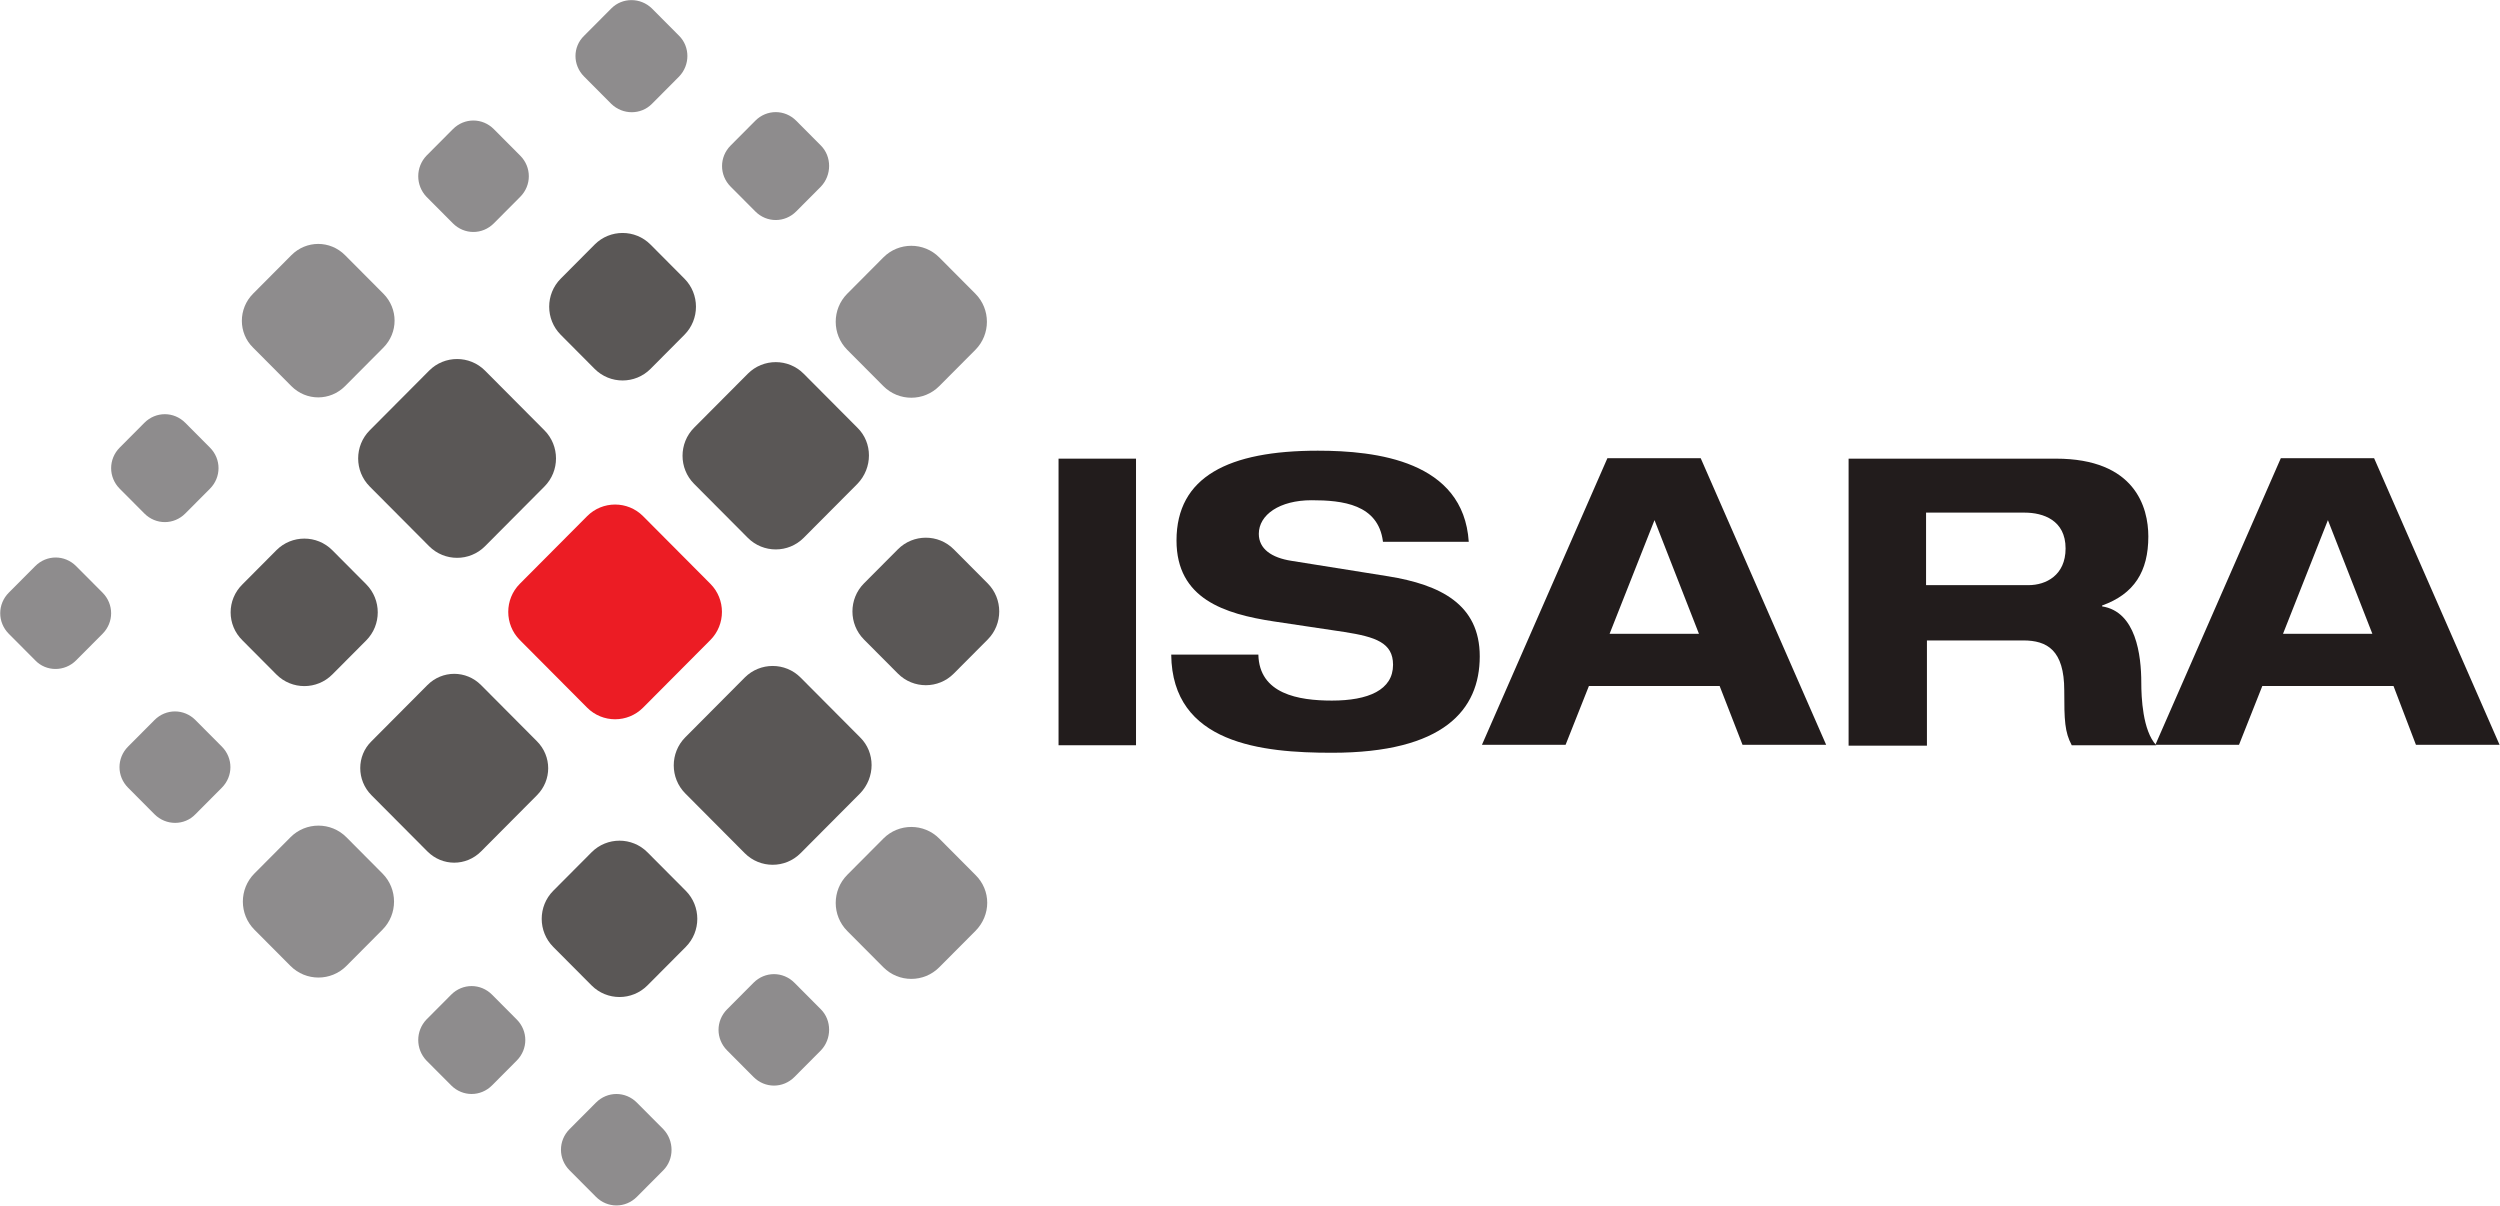
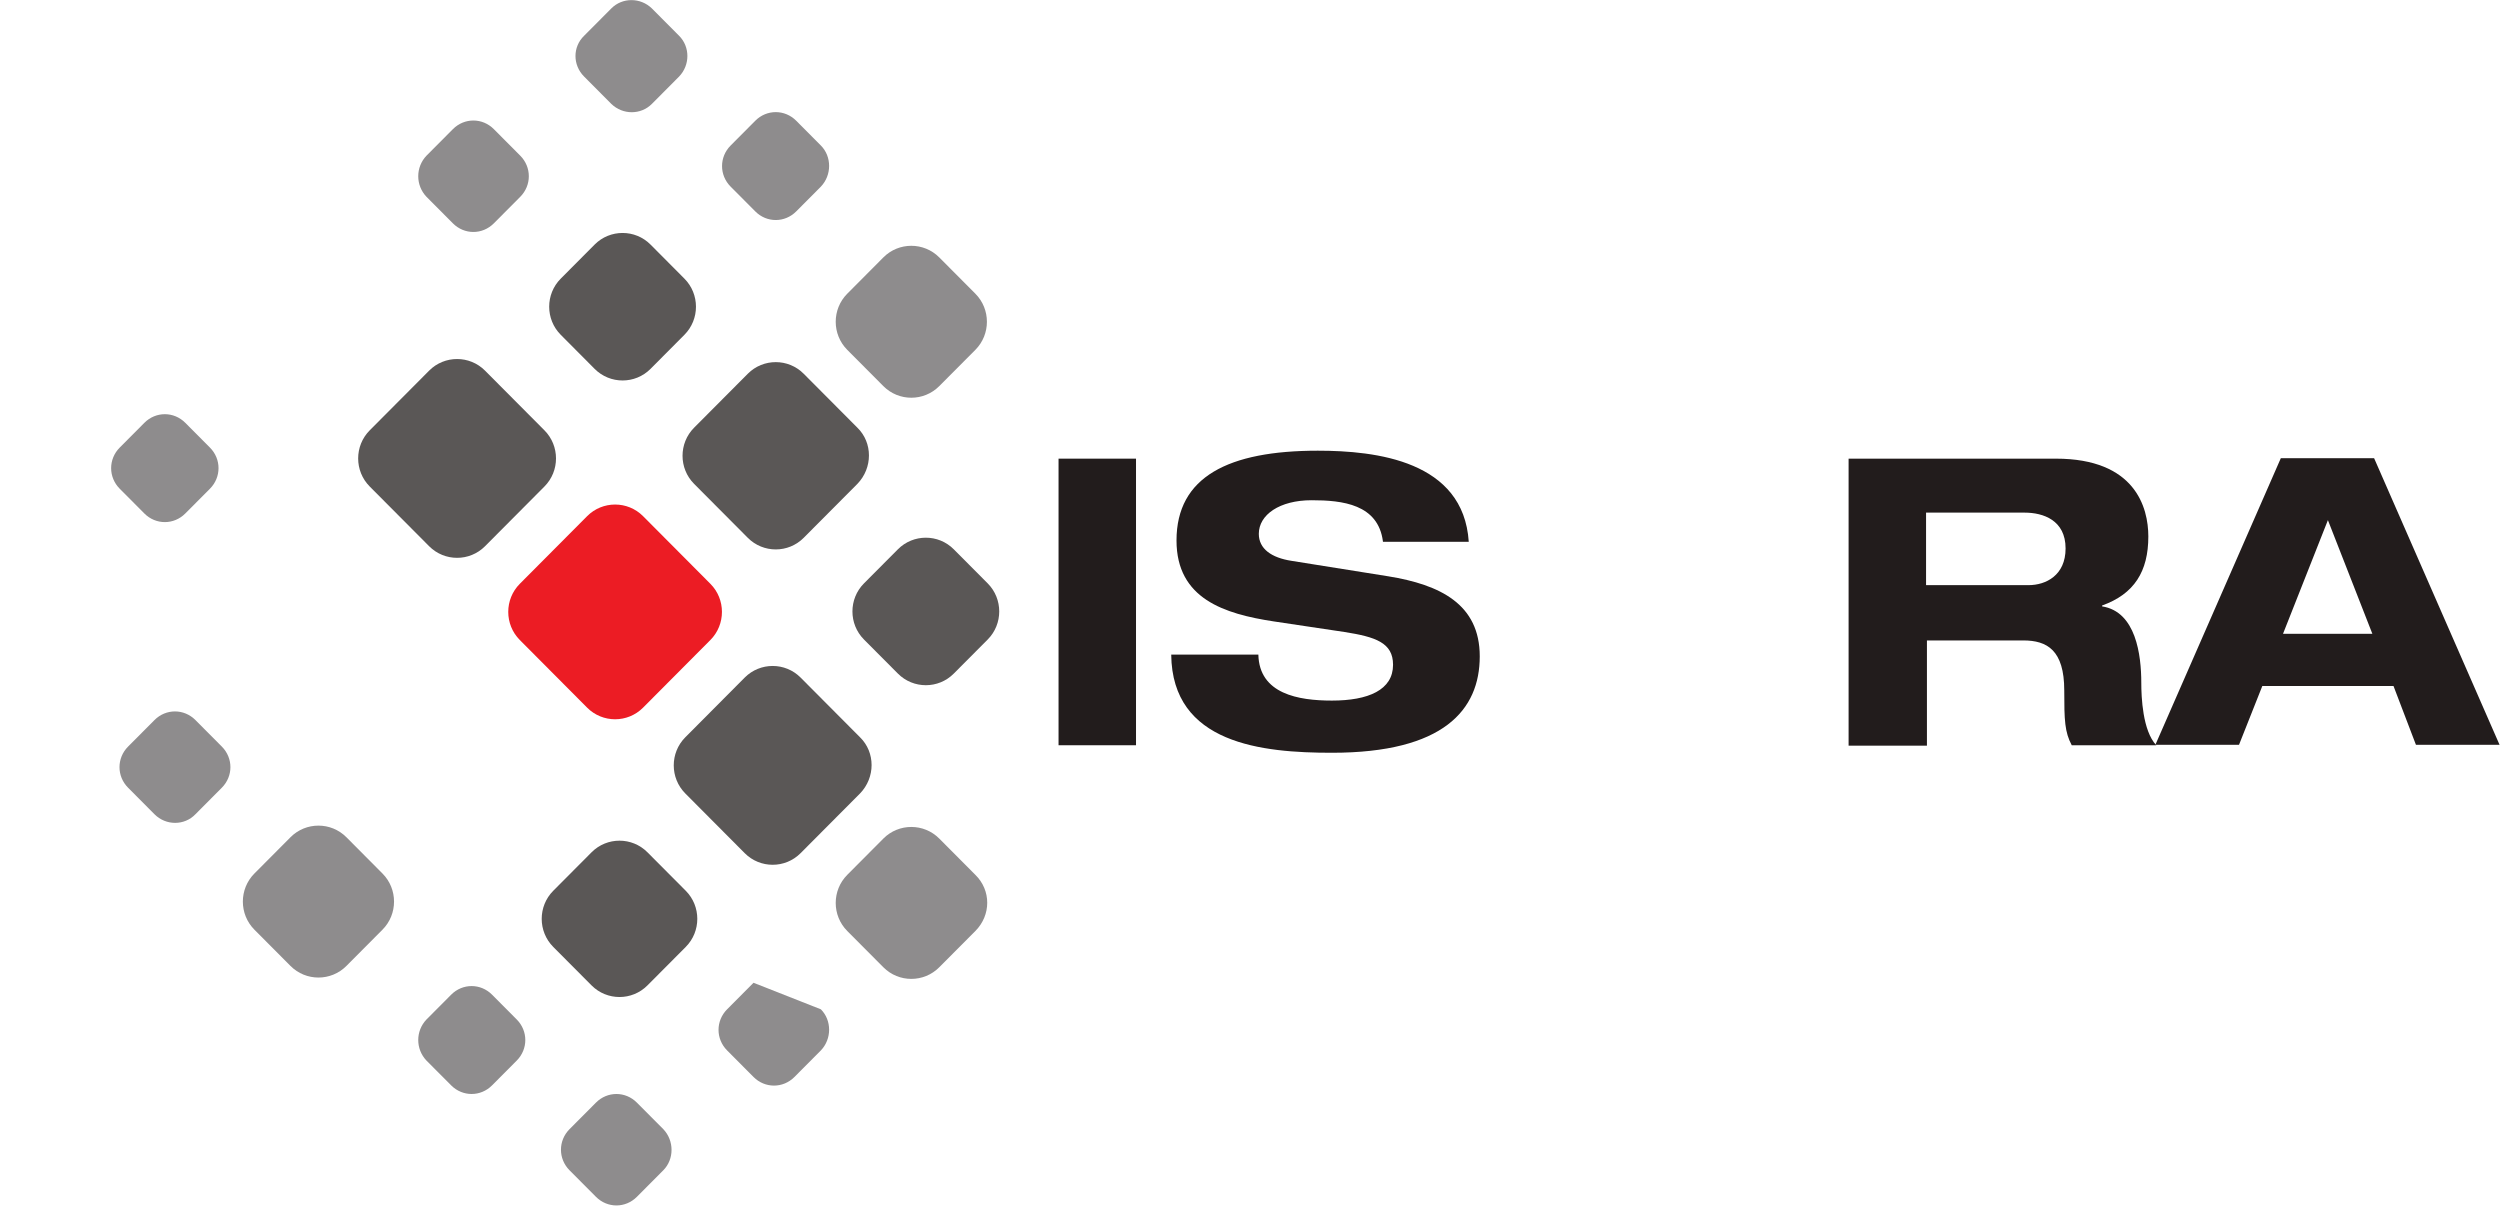
<svg xmlns="http://www.w3.org/2000/svg" width="141" height="68" viewBox="0 0 141 68" fill="none">
  <g clip-path="url(#clip0_621_231)">
    <path d="M59.702 25.868H64.071V42.032H59.702V25.868Z" fill="#221C1C" />
    <path d="M77.997 30.533C77.724 28.437 75.713 28.213 73.975 28.213C72.163 28.213 70.997 29.036 70.997 30.109C70.997 30.957 71.716 31.456 72.834 31.63L78.295 32.503C81.224 32.977 83.458 34.075 83.458 37.018C83.458 40.037 81.423 42.456 75.117 42.456C71.195 42.456 66.106 41.958 66.057 36.919H70.972C71.021 39.139 73.231 39.513 75.117 39.513C77.178 39.513 78.568 38.914 78.568 37.492C78.568 36.245 77.575 35.921 75.837 35.646L71.841 35.048C69.06 34.624 66.355 33.776 66.355 30.483C66.355 26.891 69.284 25.419 74.323 25.419C77.625 25.419 82.54 25.993 82.838 30.558H77.997V30.533Z" fill="#221C1C" />
    <path d="M104.261 25.868H115.953C120.421 25.868 121.166 28.612 121.166 30.259C121.166 32.229 120.371 33.501 118.559 34.15V34.2C120.471 34.499 120.769 36.944 120.769 38.515C120.769 39.313 120.843 41.209 121.613 42.032H116.846C116.449 41.284 116.424 40.636 116.424 38.939C116.424 36.669 115.456 36.121 114.116 36.121H108.679V42.057H104.261V25.868ZM108.63 33.002H114.414C115.382 33.002 116.499 32.454 116.499 30.932C116.499 29.335 115.233 28.912 114.19 28.912H108.63V33.002Z" fill="#221C1C" />
    <path d="M134.993 38.689H127.595L126.28 42.007H121.563L128.638 25.843H133.9L140.975 42.007H136.259L134.993 38.689ZM131.294 29.335L128.762 35.746H133.801L131.294 29.335Z" fill="#221C1C" />
-     <path d="M96.987 38.689H89.615L88.299 42.007H83.582L90.657 25.843H95.92L102.995 42.007H98.278L96.987 38.689ZM93.314 29.335L90.781 35.746H95.821L93.314 29.335Z" fill="#221C1C" />
    <path d="M40.066 36.096L36.268 39.912C35.399 40.785 33.984 40.785 33.115 39.912L29.317 36.096C28.448 35.222 28.448 33.8 29.317 32.927L33.115 29.111C33.984 28.238 35.399 28.238 36.268 29.111L40.066 32.927C40.935 33.8 40.935 35.222 40.066 36.096Z" fill="#EC1C24" />
    <path d="M38.601 18.883L36.69 20.804C35.821 21.677 34.406 21.677 33.537 20.804L31.626 18.883C30.757 18.01 30.757 16.588 31.626 15.715L33.537 13.794C34.406 12.921 35.821 12.921 36.69 13.794L38.601 15.715C39.47 16.588 39.47 18.01 38.601 18.883Z" fill="#5A5756" />
    <path d="M48.506 44.751L45.154 48.118C44.286 48.992 42.871 48.992 42.002 48.118L38.651 44.751C37.782 43.878 37.782 42.456 38.651 41.583L42.002 38.215C42.871 37.342 44.286 37.342 45.154 38.215L48.506 41.583C49.375 42.431 49.375 43.853 48.506 44.751Z" fill="#5A5756" />
    <path d="M55.01 52.509L52.974 54.554C52.105 55.428 50.69 55.428 49.822 54.554L47.786 52.509C46.917 51.636 46.917 50.214 47.786 49.341L49.822 47.295C50.69 46.422 52.105 46.422 52.974 47.295L55.01 49.341C55.903 50.214 55.903 51.611 55.01 52.509Z" fill="#8E8C8D" />
    <path d="M49.822 21.777L47.786 19.732C46.917 18.858 46.917 17.437 47.786 16.564L49.822 14.518C50.69 13.645 52.105 13.645 52.974 14.518L55.01 16.564C55.879 17.437 55.879 18.858 55.01 19.732L52.974 21.777C52.105 22.65 50.69 22.65 49.822 21.777Z" fill="#8E8C8D" />
    <path d="M38.676 53.407L36.516 55.577C35.647 56.45 34.232 56.45 33.364 55.577L31.204 53.407C30.335 52.534 30.335 51.112 31.204 50.239L33.364 48.069C34.232 47.196 35.647 47.196 36.516 48.069L38.676 50.239C39.545 51.112 39.545 52.534 38.676 53.407Z" fill="#5A5756" />
    <path d="M55.705 36.07L53.793 37.99C52.925 38.864 51.51 38.864 50.641 37.99L48.729 36.07C47.86 35.197 47.86 33.775 48.729 32.902L50.641 30.981C51.51 30.108 52.925 30.108 53.793 30.981L55.705 32.902C56.574 33.775 56.574 35.197 55.705 36.07Z" fill="#5A5756" />
    <path d="M48.357 27.29L45.328 30.333C44.46 31.206 43.045 31.206 42.176 30.333L39.147 27.29C38.278 26.417 38.278 24.995 39.147 24.122L42.176 21.079C43.045 20.206 44.46 20.206 45.328 21.079L48.357 24.122C49.226 24.97 49.226 26.392 48.357 27.29Z" fill="#5A5756" />
    <path d="M20.852 24.271L24.203 20.904C25.072 20.031 26.487 20.031 27.356 20.904L30.707 24.271C31.576 25.145 31.576 26.566 30.707 27.439L27.356 30.807C26.487 31.68 25.072 31.68 24.203 30.807L20.852 27.439C19.983 26.566 19.983 25.145 20.852 24.271Z" fill="#5A5756" />
-     <path d="M14.274 16.563L16.433 14.393C17.277 13.545 18.618 13.545 19.462 14.393L21.622 16.563C22.465 17.411 22.465 18.758 21.622 19.606L19.462 21.777C18.618 22.625 17.277 22.625 16.433 21.777L14.274 19.606C13.43 18.783 13.43 17.411 14.274 16.563Z" fill="#8E8C8D" />
    <path d="M46.297 10.527L44.907 11.923C44.261 12.572 43.243 12.572 42.598 11.923L41.208 10.527C40.562 9.878 40.562 8.855 41.208 8.207L42.598 6.81C43.243 6.161 44.261 6.161 44.907 6.81L46.297 8.207C46.917 8.83 46.917 9.878 46.297 10.527Z" fill="#8E8C8D" />
    <path d="M24.054 8.78L25.544 7.283C26.189 6.635 27.207 6.635 27.852 7.283L29.342 8.78C29.987 9.429 29.987 10.451 29.342 11.1L27.852 12.597C27.207 13.245 26.189 13.245 25.544 12.597L24.054 11.1C23.434 10.451 23.434 9.429 24.054 8.78Z" fill="#8E8C8D" />
    <path d="M32.941 2.02L34.48 0.474C35.101 -0.15 36.119 -0.15 36.764 0.474L38.303 2.02C38.924 2.644 38.924 3.667 38.303 4.315L36.764 5.862C36.143 6.485 35.126 6.485 34.48 5.862L32.941 4.315C32.296 3.667 32.296 2.644 32.941 2.02Z" fill="#8E8C8D" />
    <path d="M10.451 23.847L11.841 25.244C12.486 25.892 12.486 26.915 11.841 27.564L10.451 28.96C9.805 29.609 8.788 29.609 8.142 28.96L6.752 27.564C6.107 26.915 6.107 25.892 6.752 25.244L8.142 23.847C8.788 23.198 9.805 23.198 10.451 23.847Z" fill="#8E8C8D" />
    <path d="M8.713 45.924L7.224 44.427C6.578 43.779 6.578 42.756 7.224 42.107L8.713 40.611C9.359 39.962 10.377 39.962 11.022 40.611L12.511 42.107C13.157 42.756 13.157 43.779 12.511 44.427L11.022 45.924C10.401 46.572 9.359 46.572 8.713 45.924Z" fill="#8E8C8D" />
-     <path d="M1.986 37.243L0.496 35.746C-0.149 35.098 -0.149 34.075 0.496 33.426L1.986 31.93C2.631 31.281 3.649 31.281 4.294 31.93L5.784 33.426C6.429 34.075 6.429 35.098 5.784 35.746L4.294 37.243C3.649 37.892 2.606 37.892 1.986 37.243Z" fill="#8E8C8D" />
    <path d="M24.054 57.498L25.445 56.101C26.09 55.452 27.108 55.452 27.753 56.101L29.143 57.498C29.789 58.146 29.789 59.169 29.143 59.818L27.753 61.214C27.108 61.863 26.09 61.863 25.445 61.214L24.054 59.818C23.434 59.169 23.434 58.146 24.054 57.498Z" fill="#8E8C8D" />
-     <path d="M46.297 59.244L44.807 60.741C44.162 61.39 43.144 61.39 42.498 60.741L41.009 59.244C40.364 58.596 40.364 57.573 41.009 56.925L42.498 55.428C43.144 54.779 44.162 54.779 44.807 55.428L46.297 56.925C46.917 57.548 46.917 58.596 46.297 59.244Z" fill="#8E8C8D" />
+     <path d="M46.297 59.244L44.807 60.741C44.162 61.39 43.144 61.39 42.498 60.741L41.009 59.244C40.364 58.596 40.364 57.573 41.009 56.925L42.498 55.428L46.297 56.925C46.917 57.548 46.917 58.596 46.297 59.244Z" fill="#8E8C8D" />
    <path d="M37.41 66.004L35.92 67.501C35.275 68.149 34.257 68.149 33.612 67.501L32.122 66.004C31.477 65.356 31.477 64.333 32.122 63.684L33.612 62.188C34.257 61.539 35.275 61.539 35.92 62.188L37.41 63.684C38.03 64.333 38.03 65.381 37.41 66.004Z" fill="#8E8C8D" />
    <path d="M19.537 47.22L21.572 49.266C22.441 50.139 22.441 51.561 21.572 52.434L19.537 54.479C18.668 55.352 17.253 55.352 16.384 54.479L14.348 52.434C13.48 51.561 13.48 50.139 14.348 49.266L16.384 47.22C17.253 46.347 18.668 46.347 19.537 47.22Z" fill="#8E8C8D" />
-     <path d="M13.678 32.953L15.589 31.032C16.458 30.159 17.873 30.159 18.742 31.032L20.654 32.953C21.522 33.826 21.522 35.248 20.654 36.12L18.742 38.041C17.873 38.914 16.458 38.914 15.589 38.041L13.678 36.12C12.784 35.248 12.784 33.826 13.678 32.953Z" fill="#5A5756" />
-     <path d="M20.951 41.808L24.104 38.64C24.948 37.792 26.288 37.792 27.133 38.64L30.285 41.808C31.129 42.656 31.129 44.003 30.285 44.851L27.133 48.019C26.288 48.867 24.948 48.867 24.104 48.019L20.951 44.851C20.107 44.003 20.107 42.631 20.951 41.808Z" fill="#5A5756" />
  </g>
  <defs>
    <clipPath id="clip0_621_231">
      <rect width="141" height="68" fill="white" />
    </clipPath>
  </defs>
</svg>